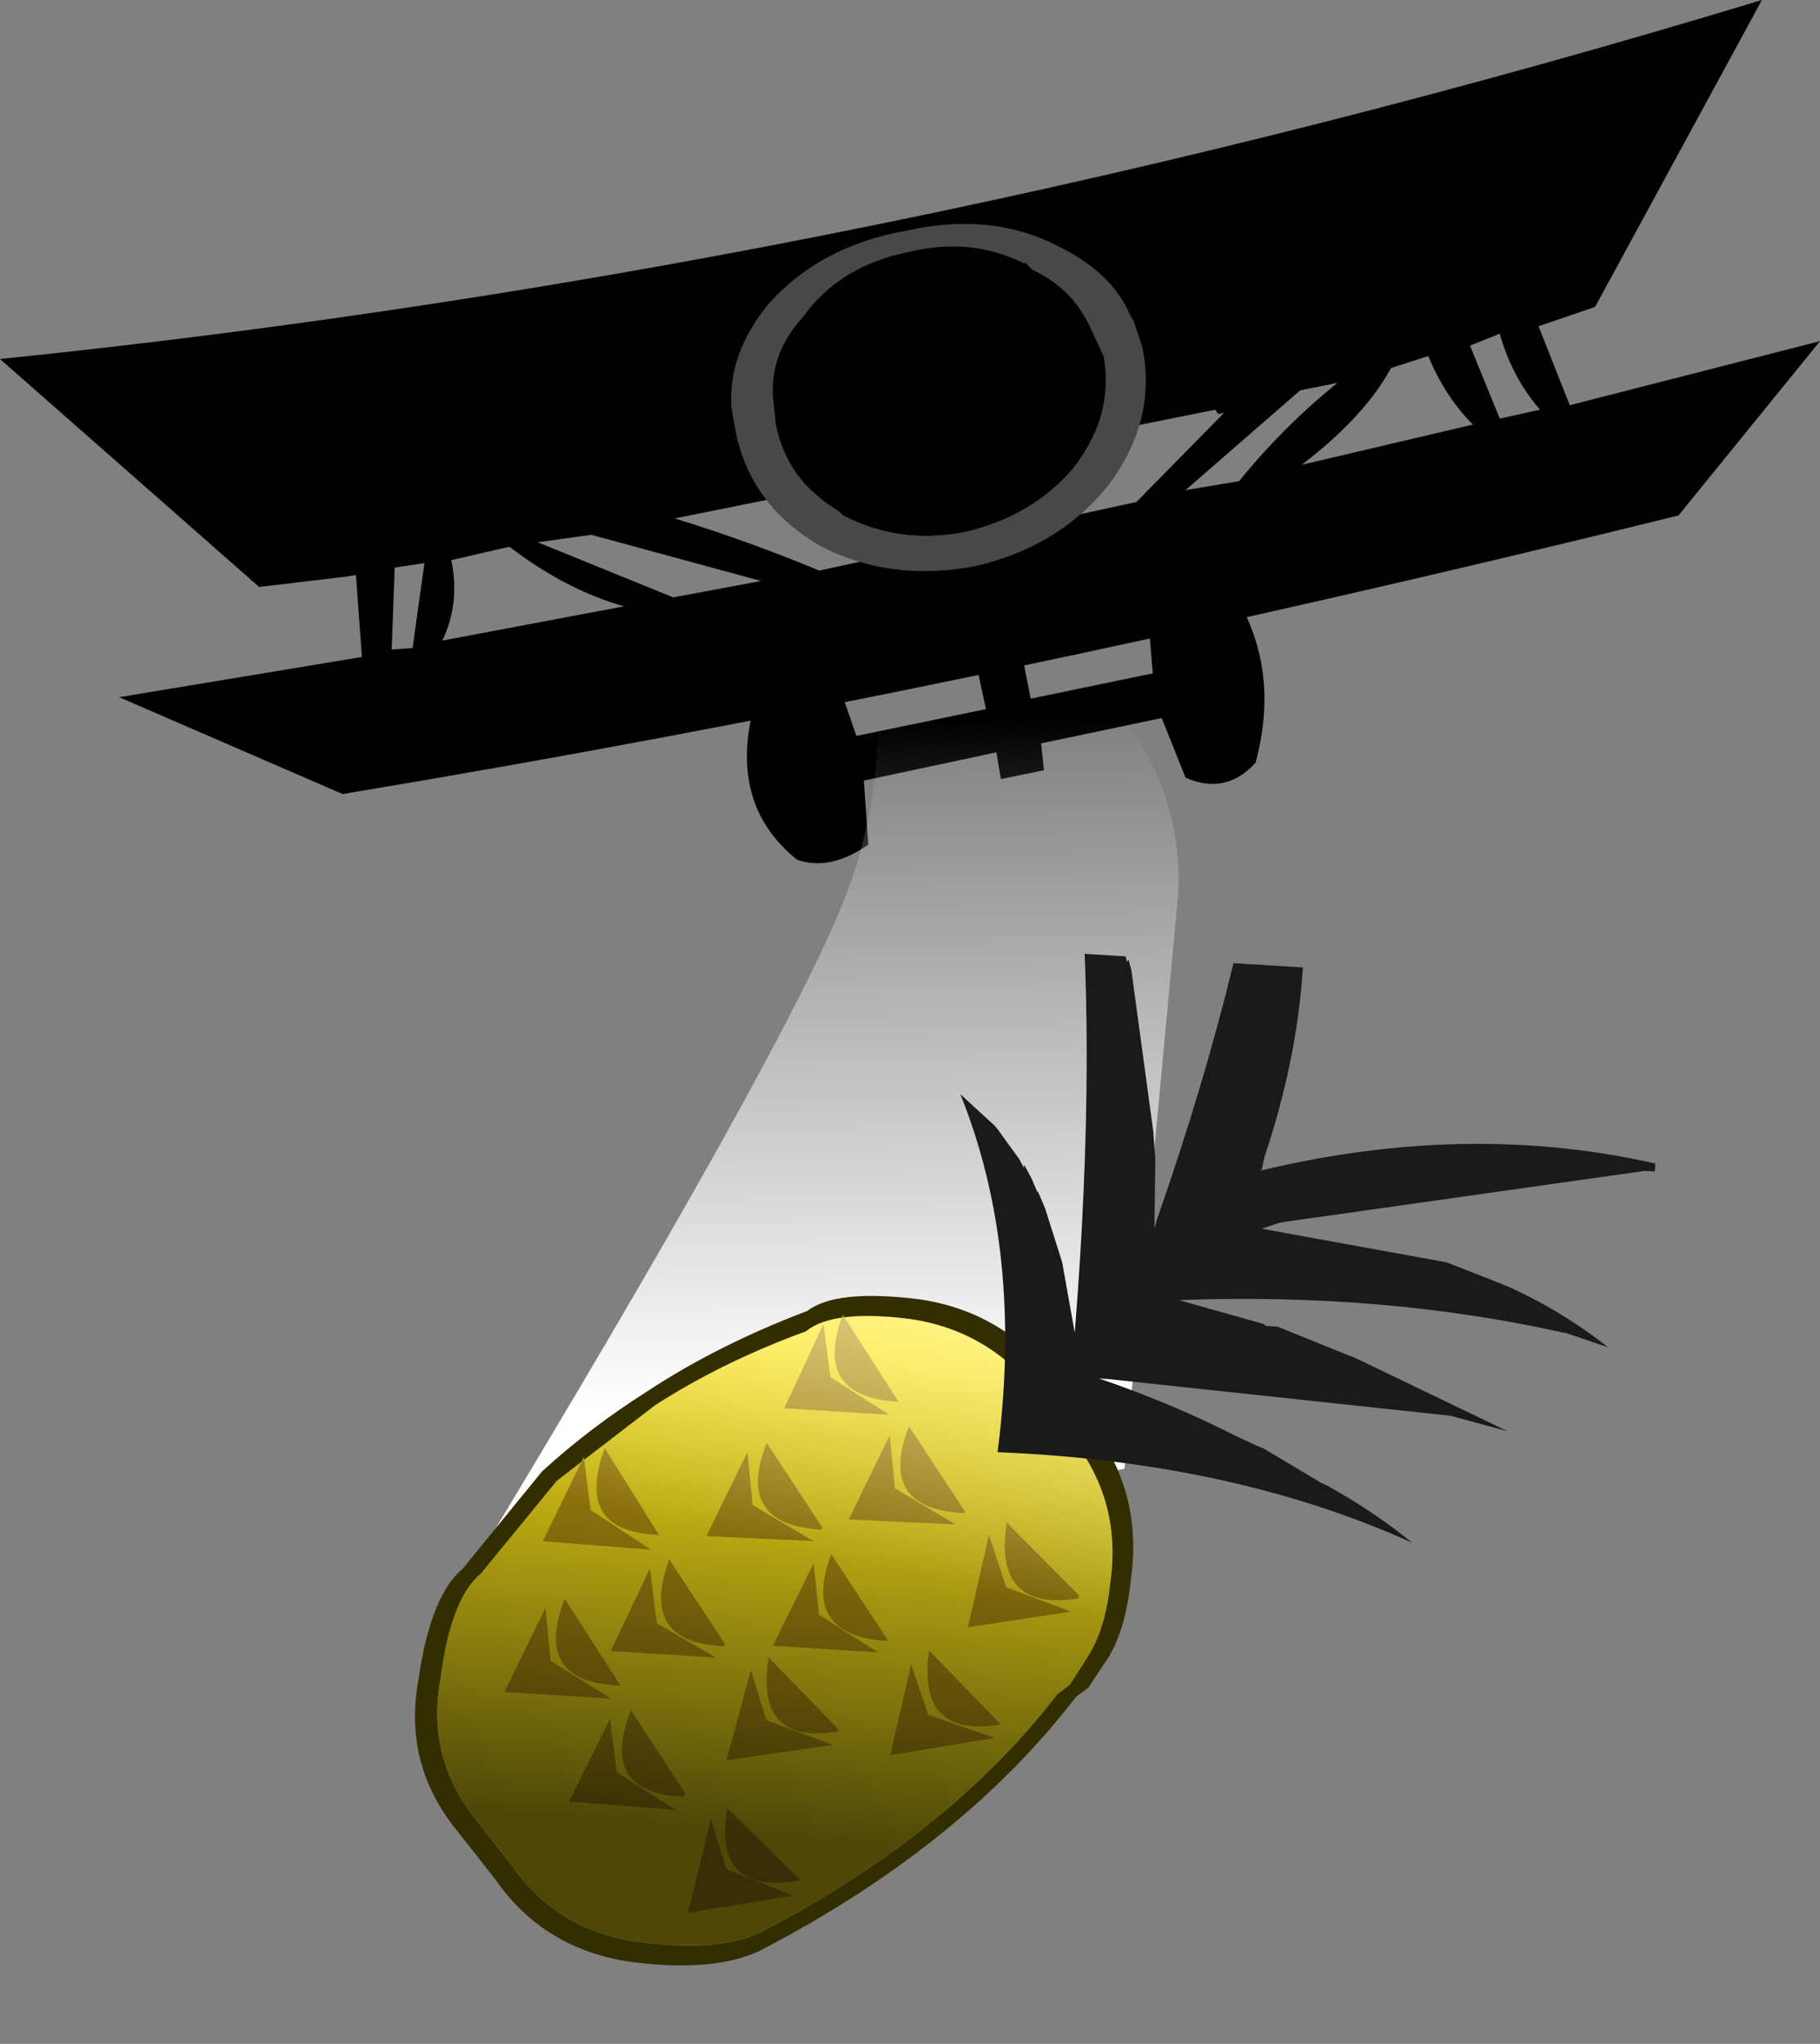
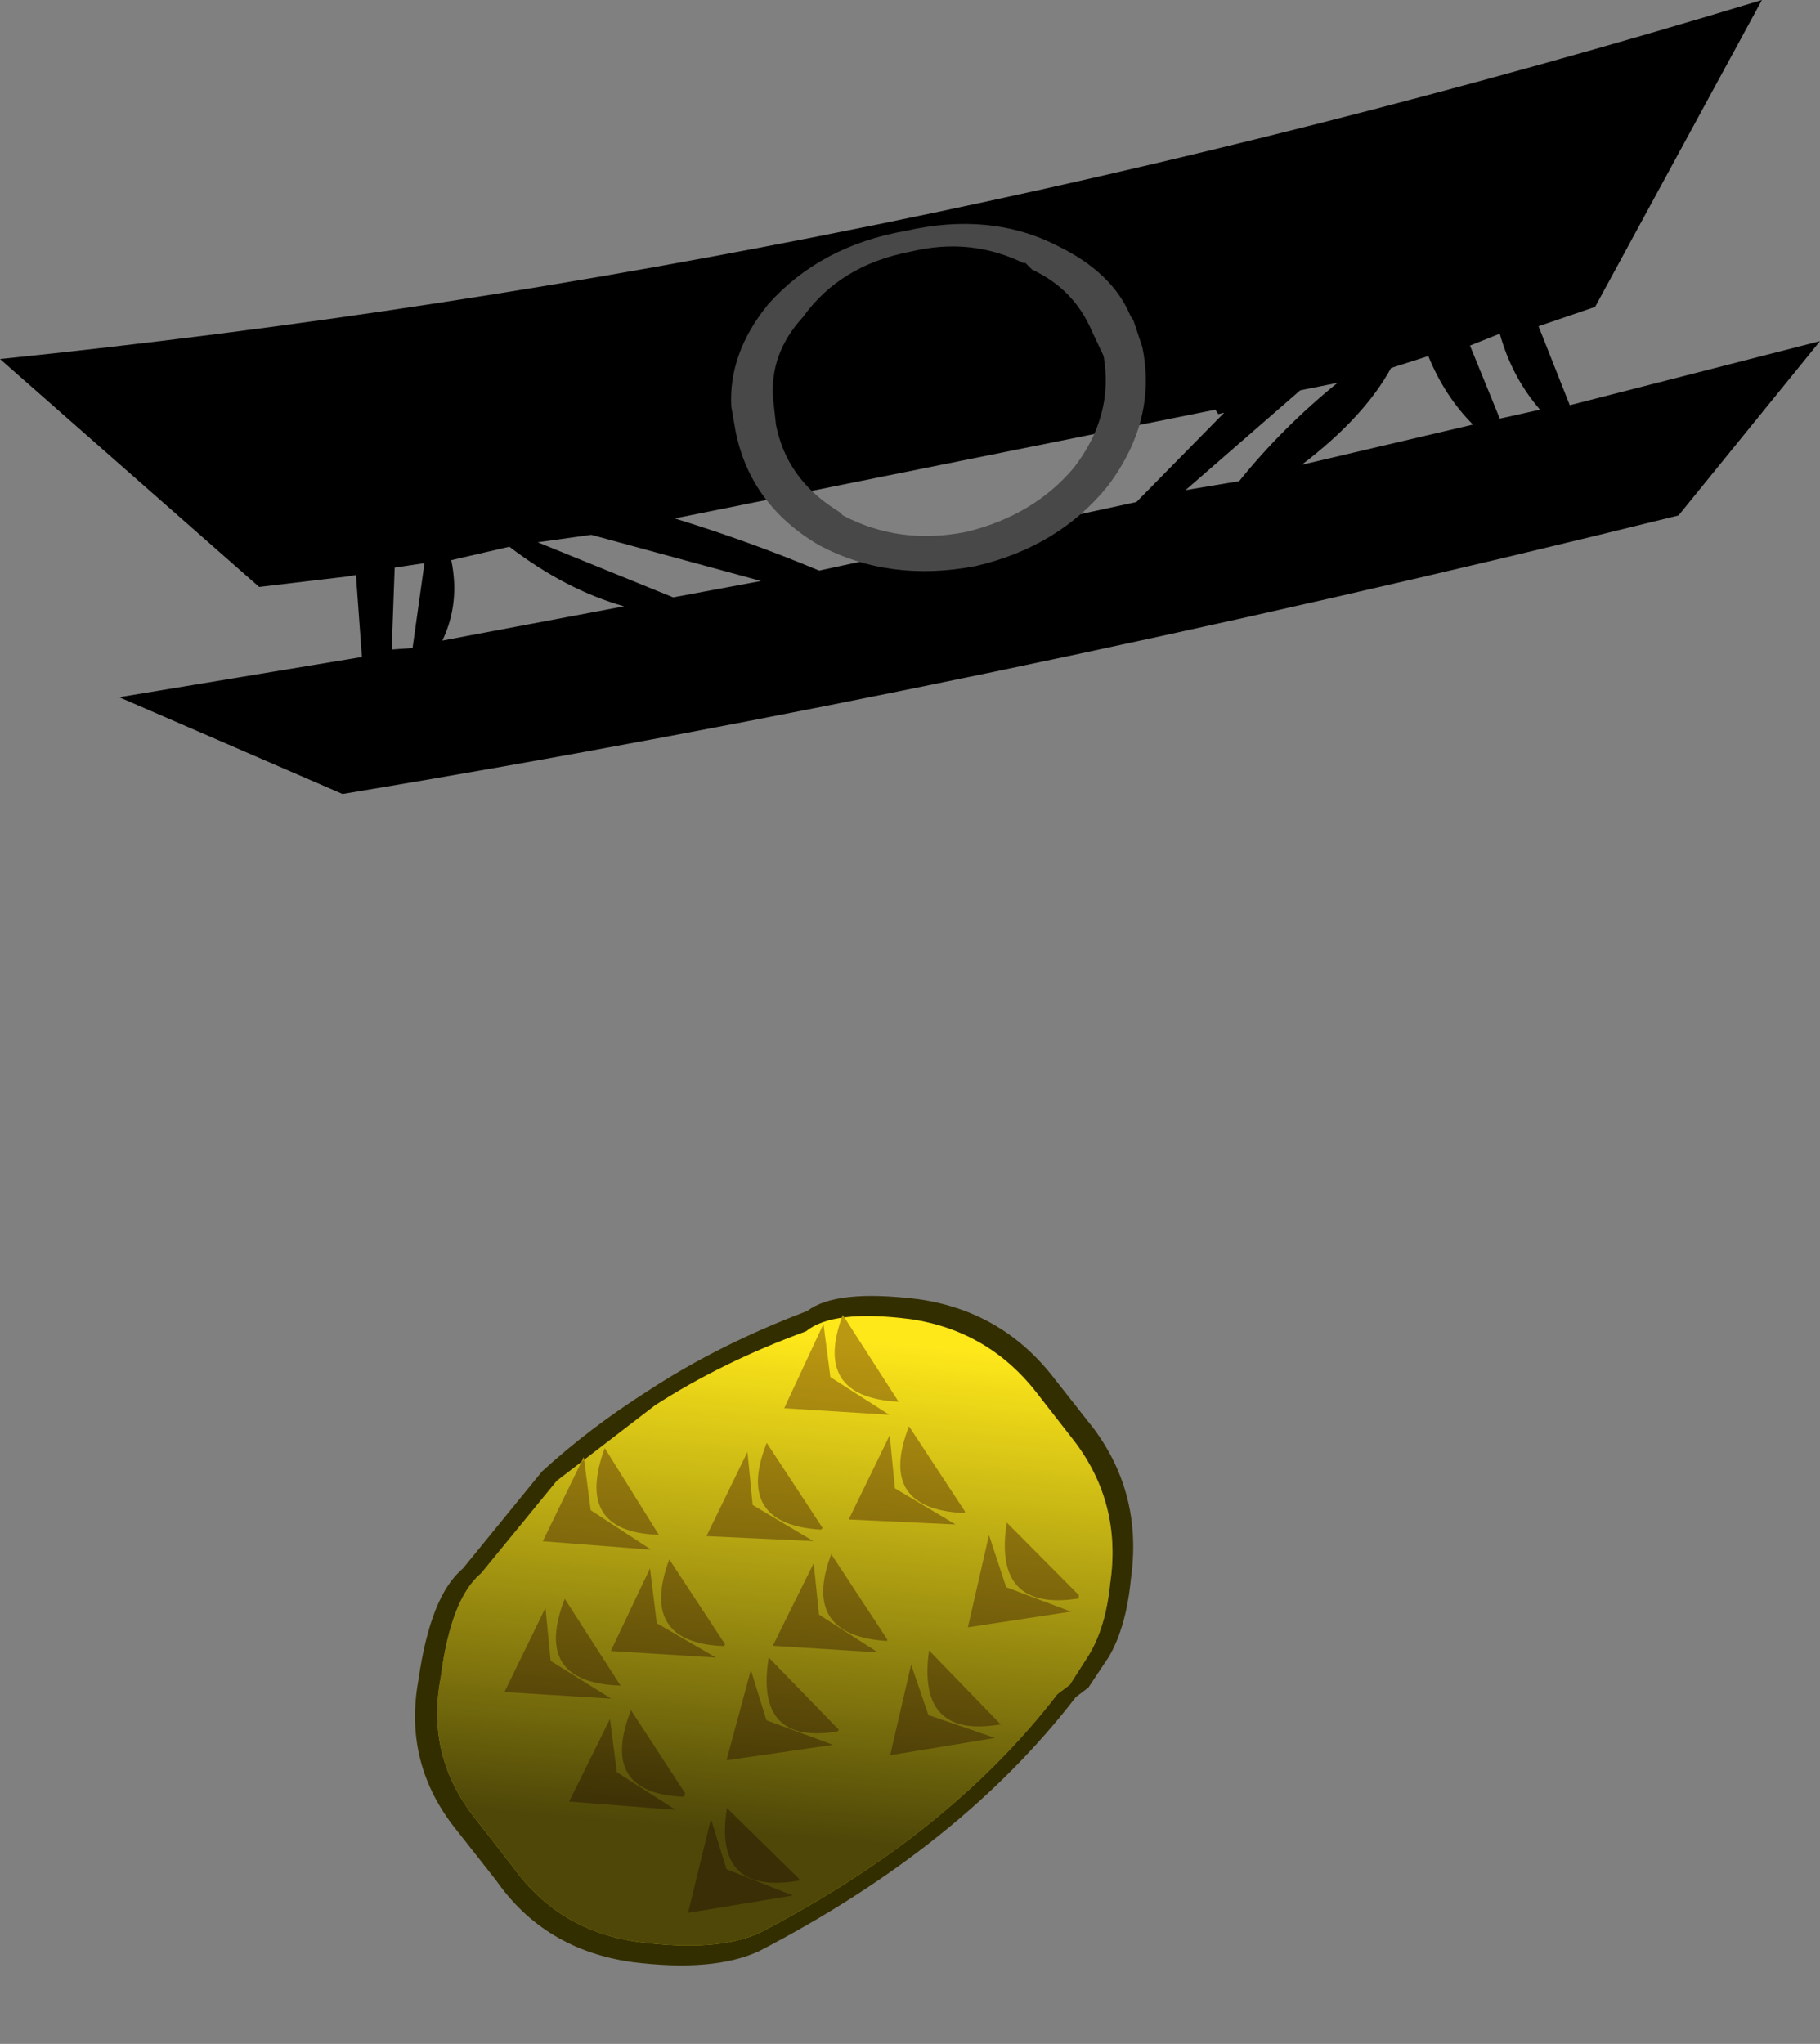
<svg xmlns="http://www.w3.org/2000/svg" xmlns:xlink="http://www.w3.org/1999/xlink" height="68.6px" width="61.1px">
  <rect width="100%" height="100%" fill="#808080" stroke="none" />
  <g transform="matrix(1.0, 0.0, 0.0, 1.0, -4.0, -2.1)">
    <use data-characterId="1860" height="53.1" transform="matrix(1.0, 0.0, 0.0, 1.0, 4.0, 2.1)" width="61.1" xlink:href="#shape0" />
    <use data-characterId="1595" height="37.55" transform="matrix(1.138, 0.071, -0.071, 1.138, 9.986, 24.733)" width="45.55" xlink:href="#sprite0" />
  </g>
  <defs>
    <g id="shape0" transform="matrix(1.0, 0.0, 0.0, 1.0, -4.0, -2.1)">
-       <path d="M44.8 21.15 Q47.15 24.0 46.15 27.7 45.15 28.8 43.8 28.2 L43.0 26.2 38.95 27.05 39.05 27.95 37.6 28.25 37.45 27.35 33.0 28.3 33.15 30.45 Q31.85 31.35 30.75 30.95 27.9 28.65 29.9 24.15 L31.75 23.9 32.75 26.8 37.1 25.9 36.7 24.05 38.25 23.75 38.6 25.55 42.7 24.7 42.45 21.65 44.8 21.15" fill="#000000" fill-rule="evenodd" stroke="none" />
      <path d="M44.8 15.85 L26.65 19.5 Q29.1 20.25 31.5 21.25 L42.15 18.95 45.1 15.95 44.9 16.0 44.8 15.85 M43.8 18.55 L45.6 18.25 Q47.05 16.45 48.9 14.95 L47.65 15.2 43.8 18.55 M54.35 16.15 L55.7 15.85 Q54.75 14.75 54.35 13.3 L53.35 13.7 54.35 16.15 M51.95 14.05 L50.7 14.45 Q49.8 16.1 47.7 17.7 L53.45 16.35 Q52.5 15.4 51.95 14.05 M56.7 15.7 L65.1 13.55 60.35 19.4 Q36.9 25.2 15.5 28.75 L8.0 25.5 16.15 24.15 15.95 21.4 15.65 21.45 12.7 21.8 4.0 14.15 Q33.3 11.15 63.15 2.1 L57.55 12.4 55.65 13.05 56.7 15.7 M21.1 20.45 L19.15 20.9 Q19.45 22.35 18.85 23.6 L24.95 22.45 Q23.0 21.9 21.1 20.45 M29.55 21.6 L23.85 20.05 22.05 20.3 26.6 22.15 29.55 21.6 M17.85 23.85 L18.25 21.0 17.25 21.15 17.15 23.9 17.85 23.85" fill="#000000" fill-rule="evenodd" stroke="none" />
-       <path d="M41.05 14.05 Q41.4 16.05 40.05 17.8 38.7 19.4 36.45 19.95 34.2 20.4 32.3 19.4 L32.2 19.3 32.05 19.2 Q30.4 18.15 30.05 16.35 L29.95 15.45 Q29.85 13.95 30.95 12.75 32.2 11.0 34.55 10.55 36.6 10.05 38.4 10.95 L38.4 10.9 38.5 11.0 38.65 11.15 Q40.05 11.8 40.65 13.2 L41.05 14.05" fill="#000000" fill-rule="evenodd" stroke="none" />
      <path d="M41.05 14.05 L40.65 13.2 Q40.05 11.8 38.65 11.15 L38.5 11.0 38.4 10.9 38.4 10.95 Q36.6 10.05 34.55 10.55 32.2 11.0 30.95 12.75 29.85 13.95 29.95 15.45 L30.05 16.35 Q30.4 18.15 32.05 19.2 L32.2 19.3 32.3 19.4 Q34.2 20.4 36.45 19.95 38.7 19.4 40.05 17.8 41.4 16.05 41.05 14.05 M41.2 18.4 Q39.55 20.45 36.75 21.1 33.85 21.65 31.5 20.4 29.2 19.05 28.7 16.6 L28.55 15.75 Q28.45 13.95 29.8 12.3 31.55 10.35 34.4 9.85 37.25 9.2 39.5 10.35 41.35 11.25 41.95 12.7 L42.05 12.85 42.35 13.75 Q42.85 16.2 41.2 18.4" fill="#484848" fill-rule="evenodd" stroke="none" />
-       <path d="M33.4 24.2 L38.5 23.1 Q43.85 26.95 43.55 32.15 L41.75 51.4 19.55 55.2 Q30.4 37.3 32.4 32.15 33.8 28.5 33.4 24.2" fill="url(#gradient0)" fill-rule="evenodd" stroke="none" />
    </g>
    <linearGradient gradientTransform="matrix(-3.0E-4, -0.014, 0.025, -5.0E-4, 34.4, 37.75)" gradientUnits="userSpaceOnUse" id="gradient0" spreadMethod="pad" x1="-819.2" x2="819.2">
      <stop offset="0.004" stop-color="#ffffff" />
      <stop offset="1.0" stop-color="#ffffff" stop-opacity="0.0" />
    </linearGradient>
    <g id="sprite0" transform="matrix(1.0, 0.0, 0.0, 1.0, 24.15, 18.55)">
      <use data-characterId="1592" height="20.1" transform="matrix(1.0, 0.0, 0.0, 1.0, -15.3, -1.6)" width="20.8" xlink:href="#shape1" />
      <clipPath id="clipPath0" transform="matrix(1.0, 0.0, 0.0, 1.0, 0.0, 0.0)">
        <path d="M15.7 -12.0 Q20.15 -12.0 20.15 -7.6 L20.15 14.55 Q20.15 19.0 15.7 19.0 L-19.75 19.0 Q-24.15 19.0 -24.15 14.55 L-24.15 -7.6 Q-24.15 -12.0 -19.75 -12.0 L15.7 -12.0" fill="url(#gradient3)" fill-rule="evenodd" stroke="none" />
      </clipPath>
      <g clip-path="url(#clipPath0)">
        <use data-characterId="1594" height="23.25" transform="matrix(1.0, 0.0, 0.0, 1.0, -0.4, -18.55)" width="21.8" xlink:href="#shape3" />
      </g>
    </g>
    <g id="shape1" transform="matrix(1.0, 0.0, 0.0, 1.0, 15.3, 1.6)">
      <path d="M-4.5 -1.0 Q-3.7 -1.7 -1.25 -1.55 1.25 -1.35 2.9 0.55 L4.15 1.95 Q5.7 3.8 5.5 6.3 5.45 7.7 5.0 8.6 L4.45 9.55 4.1 9.85 Q1.0 14.45 -4.75 17.9 -6.05 18.6 -8.45 18.45 -11.05 18.25 -12.6 16.3 L-13.85 14.9 Q-15.55 13.05 -15.25 10.55 -15.05 8.05 -14.15 7.2 L-12.0 4.2 Q-10.7 2.85 -9.05 1.65 -7.05 0.15 -4.5 -1.0" fill="#332e00" fill-rule="evenodd" stroke="none" />
      <path d="M-4.5 -0.4 Q-3.75 -1.1 -1.45 -0.95 0.9 -0.75 2.45 1.05 L3.6 2.35 Q5.1 4.1 4.9 6.45 4.85 7.75 4.4 8.6 L3.9 9.5 3.55 9.8 Q0.65 14.1 -4.75 17.35 -5.95 18.0 -8.25 17.85 -10.65 17.7 -12.15 15.85 L-13.3 14.55 Q-14.9 12.8 -14.6 10.45 -14.45 8.1 -13.6 7.3 L-11.55 4.45 -8.8 2.05 Q-6.9 0.65 -4.5 -0.4" fill="#ffe81a" fill-rule="evenodd" stroke="none" />
      <path d="M0.5 4.65 Q-2.1 4.7 -1.3 2.2 L0.5 4.6 0.5 4.65 M4.0 6.95 Q1.5 7.5 1.75 4.85 L4.0 6.85 4.0 6.95 M1.9 10.8 Q-0.5 11.35 -0.3 8.75 L1.95 10.8 1.9 10.8 M0.8 8.0 L1.25 5.25 1.85 6.75 3.8 7.35 0.8 8.0 M-1.7 1.5 Q-4.2 1.5 -3.45 -0.95 L-1.65 1.5 -1.7 1.5 M-3.7 5.4 Q-6.25 5.4 -5.45 2.95 L-3.65 5.35 -3.7 5.4 M-1.85 2.5 L-1.6 4.05 0.25 5.0 -2.9 5.05 -1.85 2.5 M-5.0 1.9 L-4.0 -0.65 -3.7 0.9 -1.9 1.9 -5.0 1.9 M-5.75 4.8 L-3.9 5.75 -7.05 5.8 -6.0 3.25 -5.75 4.8 M-8.5 5.85 Q-10.95 5.9 -10.2 3.4 L-8.45 5.85 -8.5 5.85 M-6.35 9.0 Q-8.85 9.05 -8.1 6.55 L-6.3 8.95 -6.35 9.0 M-8.35 8.45 L-6.55 9.35 -9.65 9.35 -8.65 6.85 -8.35 8.45 M-9.35 10.35 Q-11.9 10.4 -11.1 7.9 L-9.3 10.35 -9.35 10.35 M-5.5 9.65 L-4.95 11.1 -2.95 11.7 -6.05 12.35 -5.5 9.65 M-1.55 8.55 Q-4.1 8.55 -3.35 6.1 L-1.55 8.5 -1.55 8.55 M-3.85 6.4 L-3.6 7.9 -1.8 8.9 -4.9 8.9 -3.85 6.4 M-2.85 11.3 Q-5.25 11.85 -5.0 9.25 L-2.8 11.25 -2.85 11.3 M-0.8 9.2 L-0.2 10.65 1.8 11.2 -1.25 11.9 -0.8 9.2 M-11.4 9.75 L-9.55 10.75 -12.7 10.75 -11.65 8.2 -11.4 9.75 M-10.8 3.7 L-10.5 5.25 -8.65 6.3 -11.85 6.25 -10.8 3.7 M-3.7 15.75 Q-6.2 16.35 -5.95 13.75 L-3.7 15.7 -3.7 15.75 M-7.45 13.9 L-10.6 13.85 -9.55 11.35 -9.25 12.9 -7.45 13.9 M-7.25 13.5 Q-9.75 13.55 -8.95 11.05 L-7.2 13.4 -7.25 13.5 M-6.4 14.1 L-5.85 15.55 -3.85 16.2 -6.9 16.9 -6.4 14.1" fill="#bb9811" fill-rule="evenodd" stroke="none" />
      <path d="M-4.5 -0.4 Q-3.75 -1.1 -1.45 -0.95 0.9 -0.75 2.45 1.05 L3.6 2.35 Q5.1 4.1 4.9 6.45 4.85 7.75 4.4 8.6 L3.9 9.5 3.55 9.8 Q0.65 14.1 -4.75 17.35 -5.95 18.0 -8.25 17.85 -10.65 17.7 -12.15 15.85 L-13.3 14.55 Q-14.9 12.8 -14.6 10.45 -14.45 8.1 -13.6 7.3 L-11.55 4.45 -8.8 2.05 Q-6.9 0.65 -4.5 -0.4" fill="url(#gradient1)" fill-rule="evenodd" stroke="none" />
-       <path d="M-4.5 -0.4 Q-3.75 -1.1 -1.45 -0.95 0.9 -0.75 2.45 1.05 L3.6 2.35 Q5.1 4.1 4.9 6.45 4.85 7.75 4.4 8.6 L3.9 9.5 3.55 9.8 Q0.65 14.1 -4.75 17.35 -5.95 18.0 -8.25 17.85 -10.65 17.7 -12.15 15.85 L-13.3 14.55 Q-14.9 12.8 -14.6 10.45 -14.45 8.1 -13.6 7.3 L-11.55 4.45 -8.8 2.05 Q-6.9 0.65 -4.5 -0.4" fill="url(#gradient2)" fill-rule="evenodd" stroke="none" />
    </g>
    <linearGradient gradientTransform="matrix(2.0E-4, -0.009, 0.013, 3.0E-4, -5.45, 7.05)" gradientUnits="userSpaceOnUse" id="gradient1" spreadMethod="pad" x1="-819.2" x2="819.2">
      <stop offset="0.0" stop-color="#000000" stop-opacity="0.694" />
      <stop offset="1.0" stop-color="#000000" stop-opacity="0.0" />
    </linearGradient>
    <linearGradient gradientTransform="matrix(-6.0E-4, 0.005, -0.013, -0.002, -5.75, 1.65)" gradientUnits="userSpaceOnUse" id="gradient2" spreadMethod="pad" x1="-819.2" x2="819.2">
      <stop offset="0.0" stop-color="#ffffff" stop-opacity="0.498" />
      <stop offset="1.0" stop-color="#ffffff" stop-opacity="0.0" />
    </linearGradient>
    <linearGradient gradientTransform="matrix(0.0, 0.019, -0.019, 0.0, -2.0, 3.5)" gradientUnits="userSpaceOnUse" id="gradient3" spreadMethod="pad" x1="-819.2" x2="819.2">
      <stop offset="0.0" stop-color="#53c705" />
      <stop offset="1.0" stop-color="#045904" />
    </linearGradient>
    <g id="shape3" transform="matrix(1.0, 0.0, 0.0, 1.0, 0.4, 18.55)">
-       <path d="M2.25 -16.45 Q3.5 -14.35 4.25 -11.85 L4.3 -11.9 4.4 -11.6 5.35 -6.85 5.35 -6.8 5.45 -6.1 5.55 -4.05 5.6 -4.3 Q7.85 -12.3 8.15 -18.55 L8.3 -18.2 8.4 -17.85 8.5 -17.7 9.35 -13.6 9.4 -13.15 Q9.6 -9.9 8.65 -6.35 L8.6 -6.0 8.55 -5.95 Q15.2 -8.0 21.4 -6.65 L19.85 -6.65 9.4 -4.5 9.2 -4.45 8.7 -4.25 14.2 -3.6 15.6 -3.15 16.05 -3.0 Q17.65 -2.4 19.1 -1.4 L18.0 -1.7 17.8 -1.75 17.75 -1.75 Q12.4 -2.6 6.4 -2.0 L8.95 -1.45 9.0 -1.4 9.35 -1.4 10.25 -1.1 10.4 -1.05 11.75 -0.6 16.3 1.25 14.6 0.9 4.5 0.45 4.25 0.45 4.2 0.45 Q6.4 1.05 8.35 1.9 L9.0 2.15 9.15 2.2 9.35 2.3 10.9 3.1 11.15 3.2 11.45 3.35 Q12.65 3.95 13.7 4.7 8.3 2.65 1.35 2.8 1.75 -3.15 -0.4 -7.65 L0.65 -6.8 0.75 -6.7 1.45 -5.85 1.6 -5.6 1.6 -5.7 1.85 -5.3 2.05 -4.9 2.05 -4.95 2.3 -4.45 2.9 -2.9 3.4 -0.85 Q3.55 -9.55 2.5 -15.65 L2.25 -16.45" fill="#1a1a1a" fill-rule="evenodd" stroke="none" />
-     </g>
+       </g>
  </defs>
</svg>